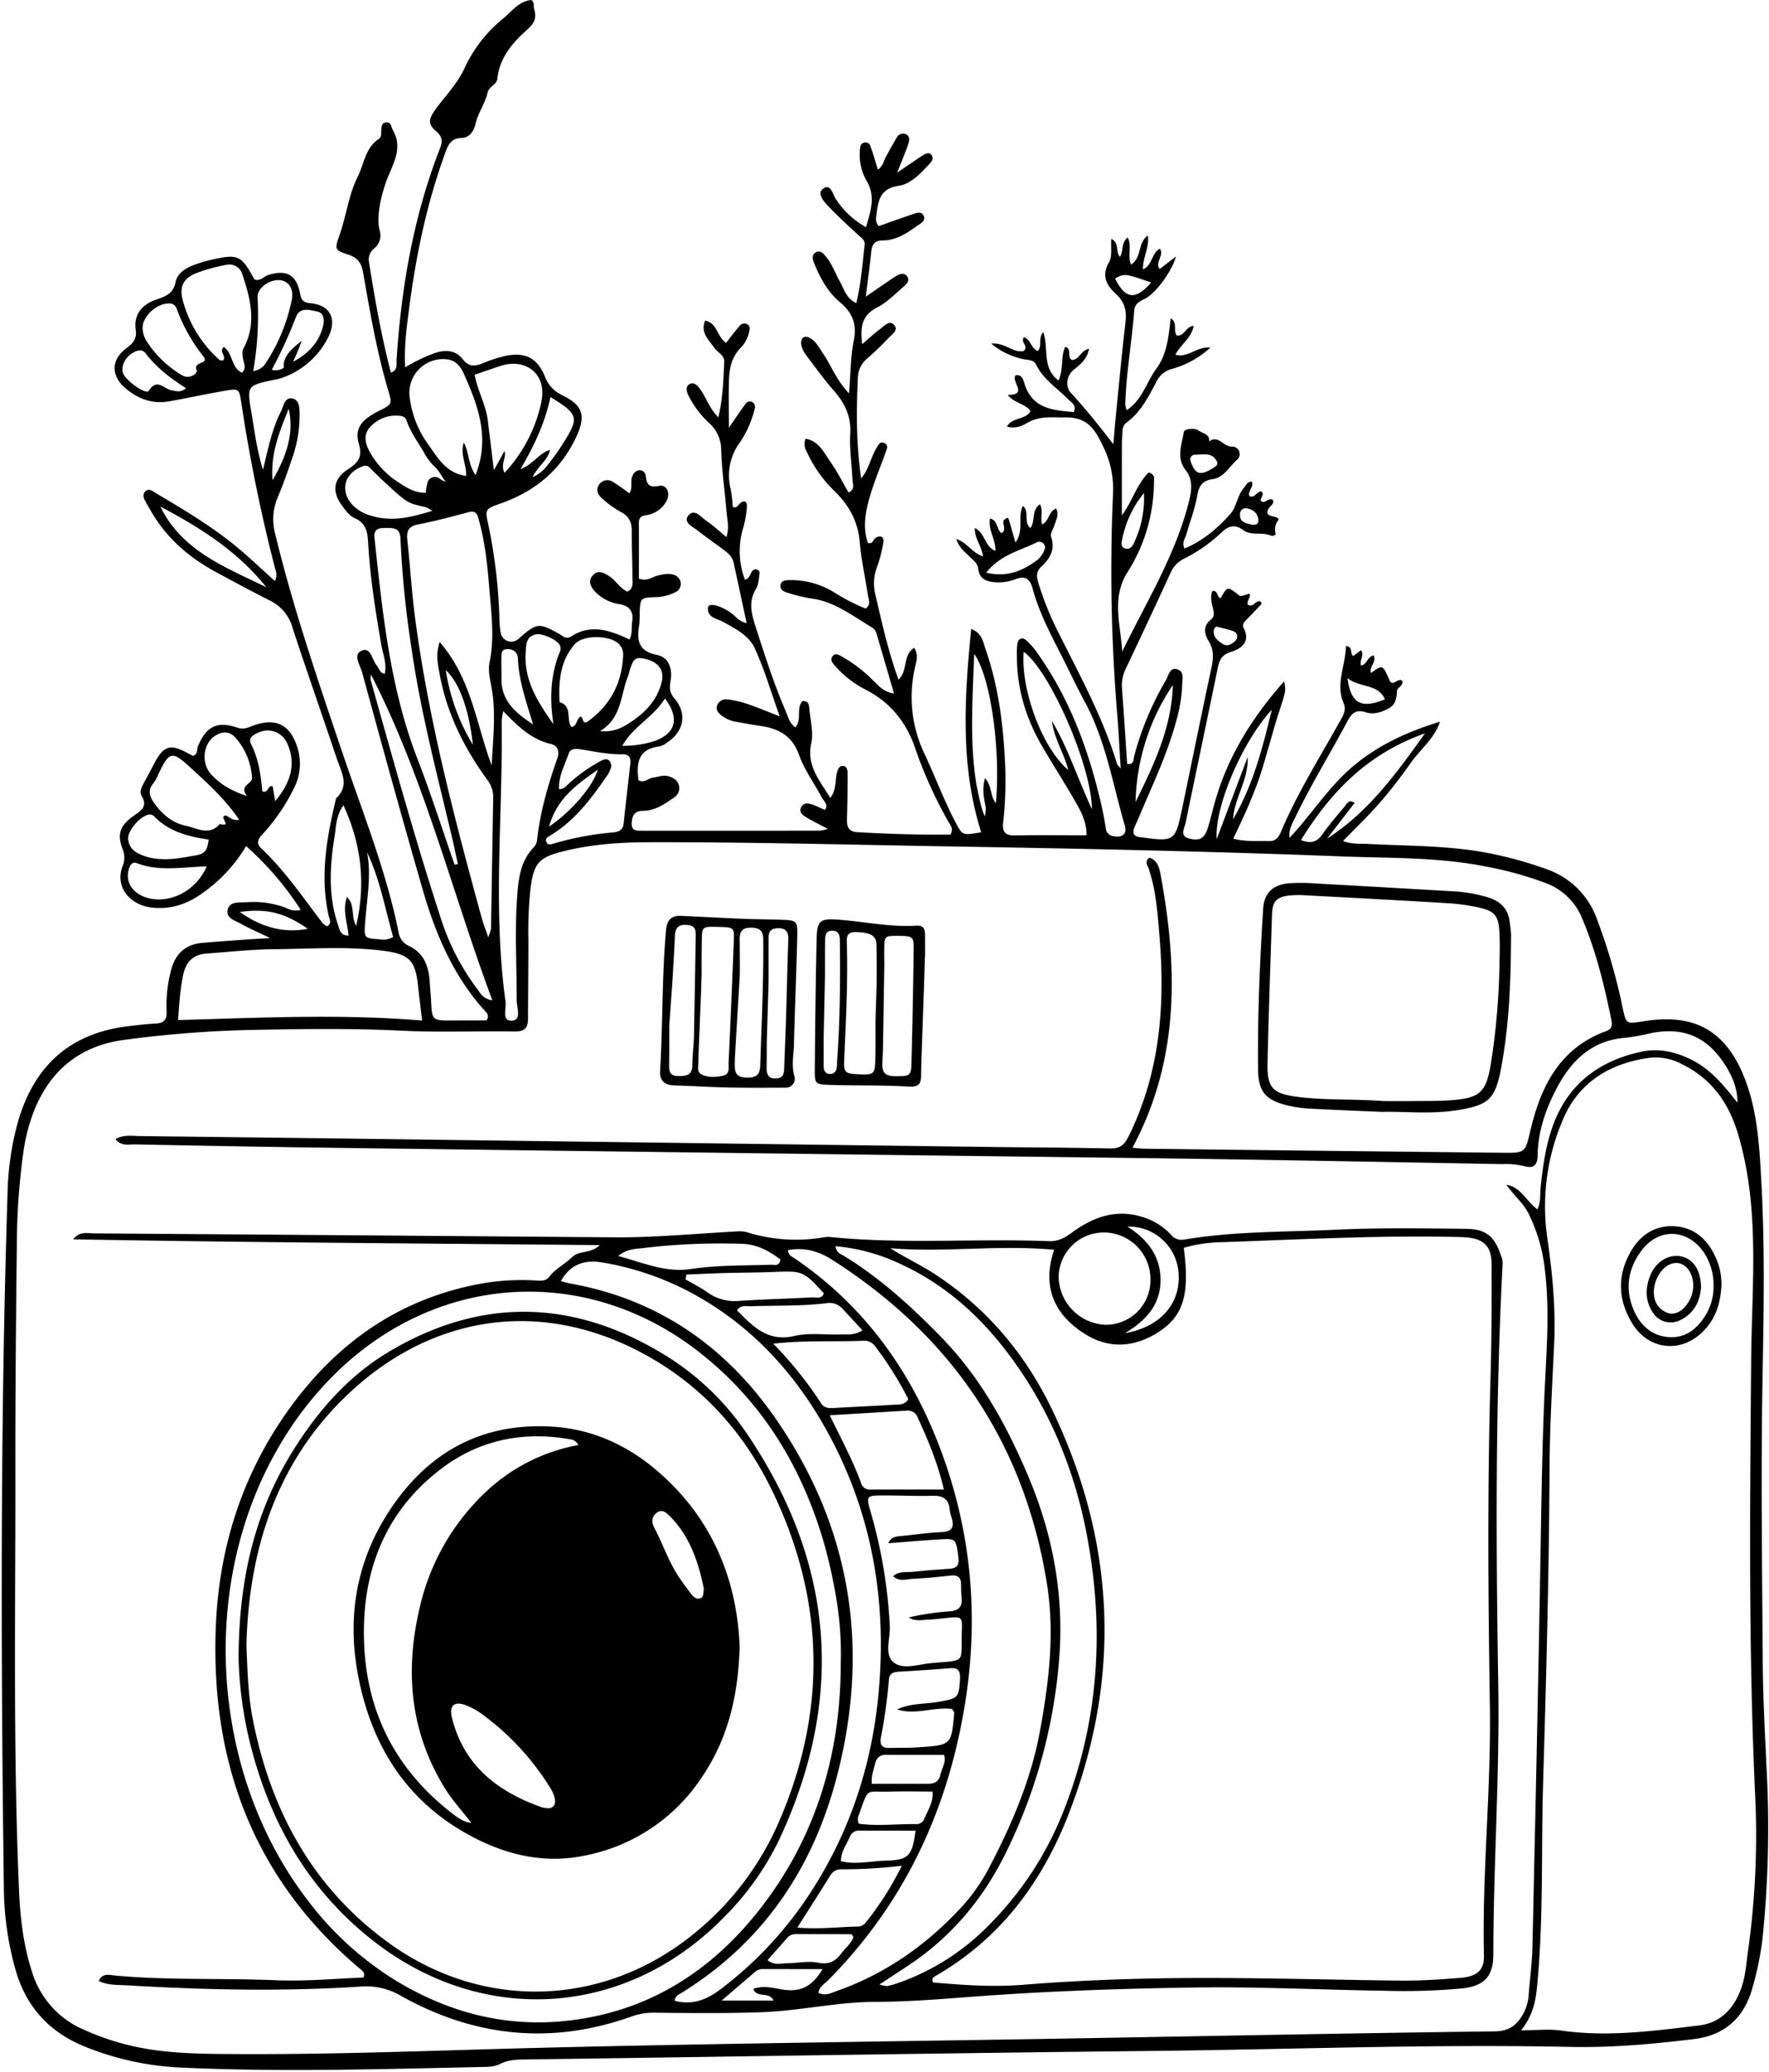
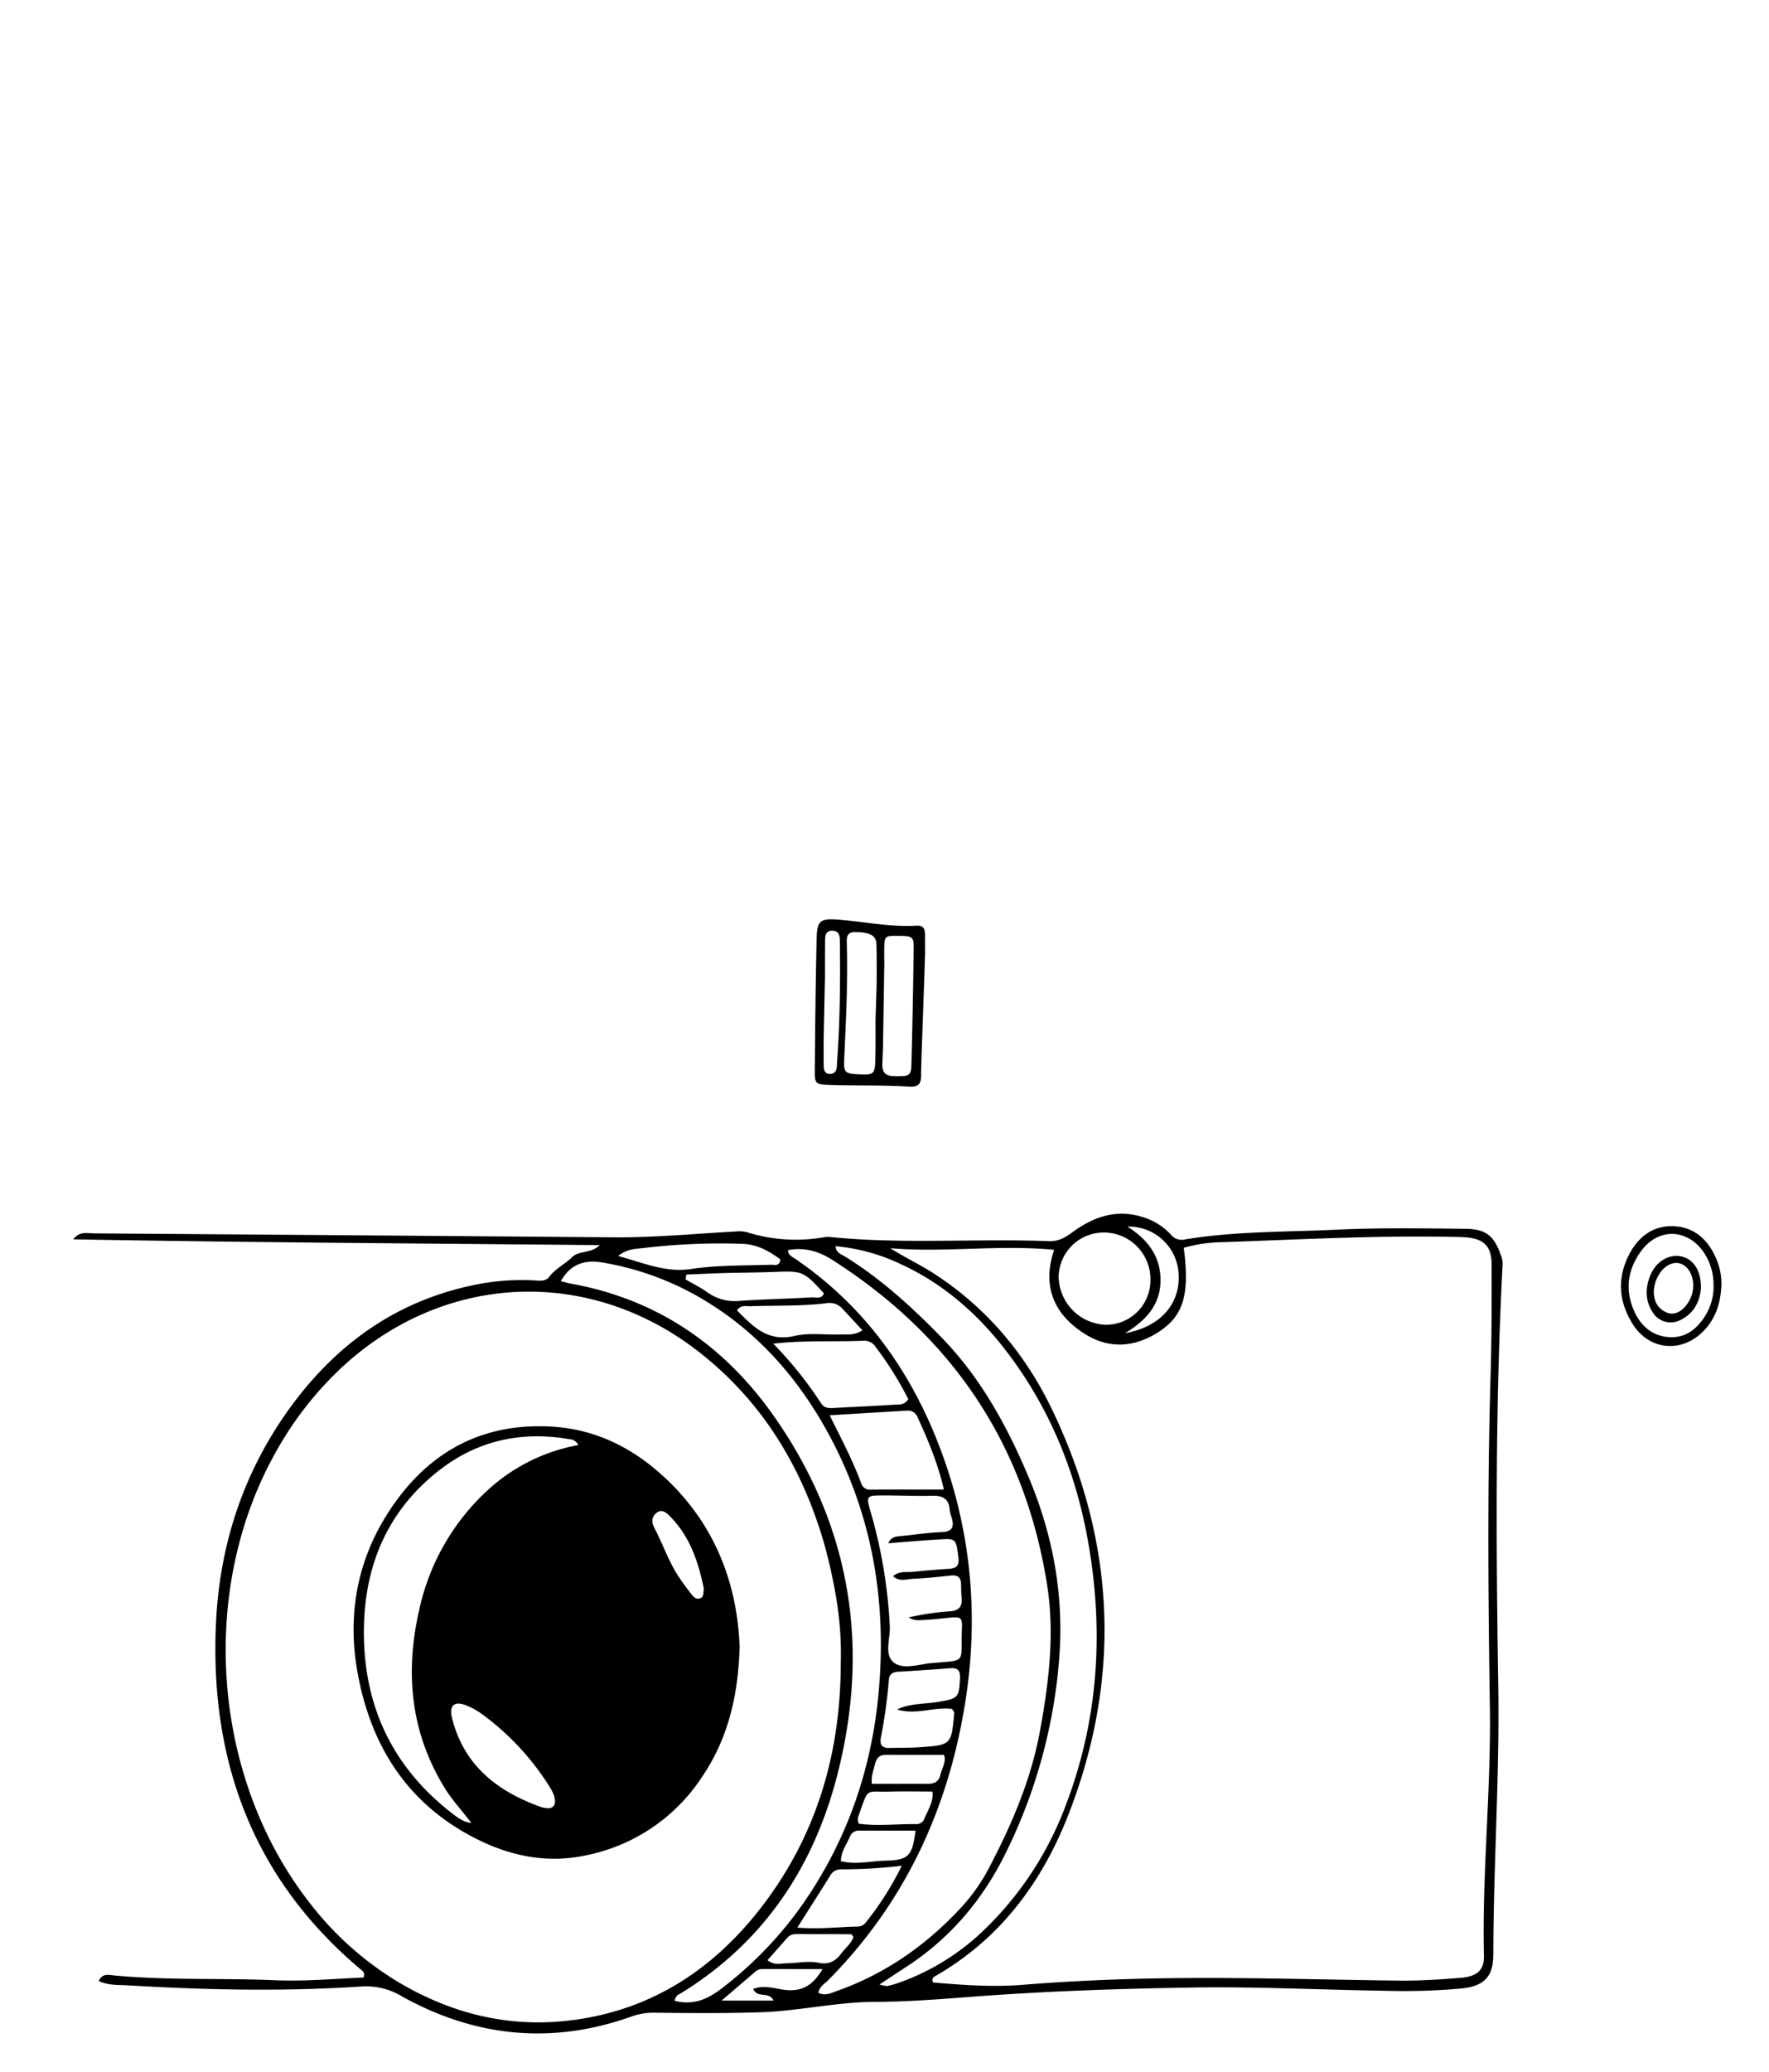
<svg xmlns="http://www.w3.org/2000/svg" height="721.4" preserveAspectRatio="xMidYMid meet" version="1.0" viewBox="-0.6 0.0 616.1 721.4" width="616.1" zoomAndPan="magnify">
  <g id="change1_1">
-     <path d="M614.979,622.669c-.632-14.7-1.55-29.406-1.656-44.105-.224-33.165-.673-66.33-.063-99.5.407-22.413.821-44.848-.406-67.248-.611-11.193-1.151-22.491-4.685-33.207-6.775-20.506-19.076-25.927-36.664-23.031-5.779.947-5.758.912-7.007-4.888a203.233,203.233,0,0,0-8.983-30.892,28.43,28.43,0,0,0-17.344-17.161,134.316,134.316,0,0,0-17.469-5.043c-14.931-3.345-30.163-3.015-45.305-3.808-2.461-.126-5.021.225-8.247-1,4.643-4.8,8.97-8.92,12.876-13.416,3.822-4.4,7.371-9.06,10.737-13.815,3.331-4.727,8.184-8.388,10.155-14.307-10.905,3.317-20.948,7.841-29.7,15.029-8.858,7.273-14.875,17.091-22.695,25.4-.385-2.889.989-5.056,2.062-7.272,5.477-11.368,12.105-22.112,18.045-33.235,1.55-2.91,3.015-4.313,6.48-3.184,2.77.905,5.547-.063,8.058-1.459,2.349-1.311,2.637-3.527,2.77-5.975.07-1.227,2.223-1.746,1.894-3.436-1.438-1.578-3.346,2.286-4.5-.323-2.426-5.449-2.349-5.477-6.417-2.5-.911-2.11,2.153-3.885.821-6.136-2.153.6-2.244,3.142-4.3,3.563-.751-1.8,1.318-3.549-.028-5.379-.919.7-1.8,1.381-2.686,2.047-1.305-.659.1-3.162-2.567-3.506-.126,6.9-3.724,13.227-.771,20.008,1.059,2.42-.379,4.531-1.522,6.564-7.062,12.631-14.77,24.918-20.408,38.3-.807,1.907-1.915,3.156-4.138,3.057-3.9-.168-7.855.33-12.392-.834,1.844-3.99,3.556-7.476,5.084-11.039,1.466-3.429,2.876-6.9,4.082-10.428,1.276-3.745,2.3-7.588,3.422-11.389,1.059-3.584,2.006-7.2,3.17-10.737,2.581-7.841,2.623-7.827,1.943-11.193-11.158,12.63-19.714,26.278-24.181,42.31-.814,2.917-1.494,5.884-2.406,8.773-1.122,3.563-2.714,4.5-6.15,3.738-3.913-.856-1.957-3.605-1.55-5.582,3.647-17.828,7.448-35.634,11.088-53.468.589-2.9,1.206-4.93,4.642-6,3.521-1.1,7.013-3.409,4.447-8.374-.646-1.248.3-2.132,1.143-2.98,1.641-1.648,3.226-3.353,4.818-5.05.392-.421.3-.848-.183-1.185-1.648-.456-2.475,2.342-4.306,1.129-.533-1.424,1.361-2.581.512-3.808-1.241.267-2.854,1.115-3.436.659-4.194-3.275-4.131-3.359-6.55.919-1.382-.344-.856-2.91-2.911-2.5-.757,2.076-.245,4.1.267,6.13.357,1.395.568,2.791-.758,3.829-2.882,2.265-2.209,5.091-.729,7.539,1.886,3.1,1.62,6.031.905,9.362-3.535,16.425-6.838,32.906-10.281,49.351-2.266,10.8-2.757,11.1-13.718,9.552-.231-.035-.463-.049-.7-.07-2.062-.2-2.974-1.2-2.146-3.275.512-1.3,1.143-2.553,1.683-3.843,3.878-9.258,8.2-18.325,11.3-27.9,1.872-5.793,3.506-11.642,3.675-17.764.056-2.006.841-4.8-1.557-5.625-2.728-.94-3.156,2.111-4.1,3.773a105.666,105.666,0,0,0-11.045,26.4c-.295,1.193.035,3.023-2.427,2.757-.6-8.823-1.171-17.673-1.816-26.51a13.06,13.06,0,0,1,1.353-6.739q7.964-16.769,15.716-33.621a9.862,9.862,0,0,1,4.846-4.769,53.977,53.977,0,0,0,12.582-8.822c2.546-2.434,4.671-3.226,7.812-.926,2.722,1.992,6.438.512,9.489,1.851.631.274,1.838-.147,1.711-.645a5.255,5.255,0,0,1,.856-4.621c.68-1.038-1.417-1.249-2.441-1.578-1.542-.491-1.549-1.424-.778-2.644.582-.912,1.907-1.494,1.438-2.911-1.5-1.024-2.764,1.557-4.229.344-.267-1.192,1.451-2.139.231-3.268-1.7-.232-2.279,2.553-4.243,1.543-.617-1.817,1.782-3.156.821-5.008-1.55.007-1.929,1.277-2.651,2.1-2.335,2.665-2.637,6.733-4.685,9.054-4.39,4.986-9.587,9.44-16.039,12.147-1.059-1.985.19-3.381.61-4.867,1.27-4.489,3-8.886,3.794-13.451.6-3.479,1.74-5.316,5.429-5.849,3.983-.582,5.8-4.482,8.6-6.866a2.6,2.6,0,0,0-1.936-4.453c-2.953.126-4.7-4.243-7.953-1.775.344-2.7-2.216-2.735-3.591-3.787s-5.042-.638-5.217.477c-.681,4.482-2.721,9.019.7,13.353,2.581,3.275,2.048,7.048,1.122,10.744-4.664,18.739-14.868,35.051-23.262,52.374-.526-9.356-3.843-18.739,1.844-27.667a58.765,58.765,0,0,0,9.208-31.166c.021-1.29.512-2.91-1.844-3.542-4.138,4.089-5.73,10.127-9.327,14.959,0-8.731-.014-17.027.014-25.317,0-1.4.168-2.8.224-4.2a3.671,3.671,0,0,1,1.564-2.959c4.881-3.6,7.469-8.886,10.211-14.033a8.275,8.275,0,0,1,5.617-4.559,32.455,32.455,0,0,0,13.213-7.4c-4.853-.406-7.841,3.752-12.21,2.49,1.936-3.64,5.66-5.849,6.361-10.029-2.826.218-3.261,3.865-5.933,3.311-1.255-1.831.477-4.314-2.048-5.948-.778,6.277-1.185,12.364-4.979,17.5-3.443,4.678-4.874,10.87-10.323,14.468a8.217,8.217,0,0,1-.533-1.844c.308-10.99,2.286-21.825,3.121-32.765.2-2.651,2.061-3.276,3.955-4.278,3.724-1.964,9.4-9.861,10.583-14.595-2.069,1.592-3.872,2.981-5.681,4.369-1.76-2.454,1.739-4.719.063-7.1-2.973,1.69-2.5,5.723-5.877,7.231-.112-4.187,2.329-7.715,1.7-11.775-3.611,2.454-2.012,7.686-5.834,10.092-1.361-3.2.371-6.523-1.179-9.419-2.419,1.908-1.374,4.72-2.693,6.691-1.676-1.67-.07-4.706-3.008-6.242-.232,2.966.4,6.129-.821,8.2-2.854,4.86-.575,8.262,2.532,11.13,3.17,2.924,3.647,6.045,3.184,10.008-1.277,10.9-2.279,21.831-3.366,32.744-.316,3.141-.561,6.283-.835,9.425-4.867-6.319-9.573-12.266-14.769-17.848-2.055-2.216-1.494-6.08.939-8.044,2.35-1.908,4.685-3.64,5.379-7.336-2.924.568-3.394,3.808-5.912,3.906-1.97-.89.155-3.688-2.356-4.593-1.725,3.471-.5,7.679-2.378,11.747-5.968-4.552-3.268-11.354-5.336-16.874-1.908,2.329-.155,4.741-1.866,6.579-2.433-.8-2.4-4.061-4.811-4.769-1.473,1.557,1.88,3.261-.126,4.776-3.787.806-6.494-3.086-11.284-2.553a25.878,25.878,0,0,0,11.368,5.428c1.606.3,3.436.161,4.264,1.873,2.56,5.238,7.448,8.261,11.34,12.23,1.024,1.038,2.826,1.88,1.774,4.3-7.188-.673-14.4-1.073-17.154-9.853-.392-1.262-.82-3.289-3.029-3-1.908,2.076,4.558,6.964-2.8,6.838,2.188,2.939,6.038,2.974,7.917,5.688-1.739,3.1-6.311,2.019-8.226,5.365,3.037.841,5.344-.267,7.216-1.347,4.292-2.475,8.542-1.76,13.178-1.844,7.883-.134,10.421,4.46,13.114,10.078a33.319,33.319,0,0,1,3.472,16.221,608.808,608.808,0,0,0,1.494,77.7c.484,5.884.75,11.782,1.15,18.241-.716-.9-1.143-1.213-1.263-1.62-5.105-16.866-13.724-32.154-21.467-47.843a108.374,108.374,0,0,1-5.876-14.973c-.667-2.068-1-4.025.911-5.785,3.079-2.827,4.979-6.025,3.451-10.541-.358-1.052.764-2.595,1.178-3.92.582-1.894,1.662-3.759.589-5.842-2.63.905-2.349,4.327-4.874,5.526-.758-2.447.47-4.853-.765-6.992-3.05,2.034-1.507,5.751-3.317,8.29-2.574-2.217-.2-5.751-2.6-7.715-1.984,3.7.54,8.241-2.6,12.75-.954-3.31-1.613-5.716-2.35-8.107-.182-.6-.638-.666-1.459.1-1.353.94,1.094,3.486-1.044,4.706-1.838-1.206-1.165-4.432-4.026-5.092-.722,4,2.02,7.266,1.887,11.27-3.816-1.465-3.472-6.164-7.189-7.967-.119,3.626,2.4,6.235,2.868,9.882-3.878-1.22-5.5-4.846-9.278-6.024.912,3.029,2.9,4.348,4.453,5.989,1.256,1.325,2.939,2.244,3.17,4.411.421,4,3.619,4.573,6.7,4.685a16.141,16.141,0,0,0,6.164-1.066c3.451-1.333,5.12-.281,6.06,3.184,2.209,8.163,6.115,15.632,9.937,23.122,2.763,5.4,5.309,10.919,8.2,16.249,7.35,13.535,9.749,28.662,13.984,43.186.863,2.946-.876,4.271-3.941,3.675a2.949,2.949,0,0,1-2.679-2.707c-.4-2.538-.841-5.07-1.409-7.574-4.335-19.04-10.9-37.162-22.281-53.25a26.188,26.188,0,0,0-4.1-4.727c-1.353-1.157-2.693-.547-3,1.249a24.4,24.4,0,0,0-.162,4.186c-.084,11.523,3.226,22.105,9.026,31.952,3.668,6.241,7.581,12.336,11.186,18.613,2.013,3.513,4.075,7.139,4.026,11.957-8.753,0-16.9-.1-25.044.049-3.591.063-4.355-1.515-3.969-4.734a128.943,128.943,0,0,0,.575-21.691c-.674-13.1-2.4-26.054-6.761-38.5-.849-2.42-1.143-5.484-4.972-6.957-2.364,24.118-3.85,47.633,3.492,70.783-6.459,1.108-6.5,1.136-8.773-3.135-4.166-7.848-7.231-16.2-11-24.216a45.865,45.865,0,0,1-3.3-29.988c.449-2.111,1.305-4.39-.259-6.887-4.166,2.567-2.055,7.946-5.477,11.074-3.64-10.029-5.779-19.805-8.037-29.56a15.962,15.962,0,0,1,.526-9.552,46.185,46.185,0,0,0,2.251-8.773c.273-1.768-.919-2.462-2.665-1.494-.912.5-.828,2.258-2.707,1.844-1.6-4.467-1.164-9-.042-13.577,1.508-6.15,4.025-11.943,6.15-17.869.456-1.27,1.291-2.855-.708-3.472-1.347-.421-1.908.954-2.49,1.922-1.872,3.093-2.426,6.894-5.274,10.54-1.788-12.329-1.676-23.718-1.157-35.128a8.89,8.89,0,0,1,3.268-6.669c2.644-2.294,5.169-4.741,7.574-7.28,1.151-1.213,3.493-2.721,1.705-4.488-1.676-1.662-3.4.5-4.811,1.535-2.027,1.473-3.858,3.227-6.235,5.253-.617-5.687-.358-9.958,5.141-12.735,3.464-1.747,6.3-4.762,9.341-7.315,1.045-.884,2.181-2.174,1.157-3.584-1-1.374-2.609-.869-3.794-.1-3.24,2.09-6.389,4.32-10.576,7.181.751-6.08,1.41-10.891,1.908-15.723.259-2.468,1.234-3.843,3.906-3.836,4.706.007,8.437-2.469,12.056-5.084,1.234-.884,3.3-1.74,2.139-3.731-.835-1.438-2.546-.7-3.843-.26-3.956,1.34-7.876,2.749-11.656,4.082a3.851,3.851,0,0,1-.835-3.556c.575-4.93,1.045-9.475,7.722-10.463,4.383-.646,7.63-4.327,10.709-7.568.8-.848,1.627-1.928.841-3.064-.862-1.263-2.1-.61-3.079.014-2.672,1.732-5.287,3.548-8.948,6.017,1.62-4.124,2.875-7.02,3.878-10,.414-1.255.666-2.91-1.15-3.492a2.512,2.512,0,0,0-2.925,1.381c-1.318,2.2-2.559,4.44-3.759,6.7-.778,1.466-1.052,3.275-2.77,4.362-.968-3.128-1.7-5.814-2.679-8.416a1.791,1.791,0,0,0-2.37-.89,1.745,1.745,0,0,0-1.094,1.6,18.132,18.132,0,0,0,2.188,11.536c3.317,5.576,1.452,10.436-.161,16.228a30.061,30.061,0,0,1-10.548-9.86c-1.094-1.6-1.7-5.645-4.559-3.45-1.984,1.521.393,4.362,1.929,5.968,3.373,3.541,7,6.859,10.611,10.162,1.052.96,2.258,1.69,2.076,3.345-.751,6.648-1.242,13.346-2.9,20.275-3.633-1.775-4.25-4.952-5.694-7.49-1.726-3.037-2.827-6.431-5.19-9.1-.764-.856-1.7-1.8-3-1.213-1.676.764-1.437,2.258-.911,3.59,2.069,5.274,4.8,10.274,9.145,13.921,4.4,3.689,5.912,7.658,4.762,13.4-1.122,5.59-1.08,11.4-1.641,18.283-4.468-4.635-6.123-9.545-8.935-13.675-1.438-2.118-2.567-4.566-4.993-5.737-1.648-.792-2.792.133-2.757,1.858.043,1.922,1.186,3.542,2.3,5.022,2.945,3.913,5.849,7.883,9.075,11.564,3.815,4.348,6.087,8.935,5.729,15.015-.315,5.323.568,10.716.772,16.081.049,1.4,1.031,3.24-1.354,4.4-2.132-3.653-4-7.412-6.4-10.8-2.216-3.141-3.955-7.153-8.57-7.931a5.055,5.055,0,0,0,.428,4.558,44.223,44.223,0,0,0,9.629,13.655c5,4.86,8.191,10.5,8.794,17.715.526,6.262,1.957,12.441,2.876,18.668.21,1.431,1.157,3.128-.828,4.538a69.676,69.676,0,0,1-10.484-5.351,28.788,28.788,0,0,0-15.941-4.573c-1.36.007-3.072.084-3.219,1.894-.133,1.7,1.389,2.23,2.77,2.595a54.233,54.233,0,0,0,7.469,1.851c8.269.94,14.566,5.912,21.327,9.98a3.561,3.561,0,0,1,1.8,2.019c2.013,6.852,4,13.718,6.172,21.145-3.829-.6-5.548-2.883-7.476-4.741a49.679,49.679,0,0,0-11.158-8.388c-.792-.413-1.725-.883-2.553-.063-1.087,1.087-.512,2.223.239,3.1a35.587,35.587,0,0,0,10.9,8.675c8.759,4.446,14.321,11.319,17.477,20.612A150.341,150.341,0,0,0,330.1,286.743c.561.982,1.339,1.957.336,3.794-10.582.141-21.474-.2-32.372-.82-3.184-.183-3.773-1.894-3.682-4.622.183-5.365.225-10.737.211-16.109,0-1.115-.372-2.433-1.922-2.314-1.08.084-1.4,1.136-1.676,2.027-.877,2.84-.119,6.1-2.434,9.1-3.6-6.053-8.345-11.1-6.62-19.048.807-3.724-.273-7.883-.652-11.831-.119-1.248-.056-2.974-2.427-2.861-2.258,2.482-.063,6.346-2.447,9.145-2.125-1.466-2.595-3.8-3.458-5.807-4.137-9.664-7.335-19.672-10.54-29.679-1.389-4.334-2.329-8.43.28-12.715.912-1.5.954-3.563,1.242-5.393.105-.666-.323-1.319-1.445-1.424-1.908.232-1.487,3.254-3.661,3.591a27.929,27.929,0,0,1-.652-17.82,35.015,35.015,0,0,0,1.353-7.546c.12-1.859-.989-2.553-2.531-1.031-.646.638-1.017,1.592-2.4,1.122a48.394,48.394,0,0,0-.7-6.116,19.318,19.318,0,0,1,3.282-16.5,36.43,36.43,0,0,0,5.042-11.5,2.023,2.023,0,0,0-.855-2.426,1.823,1.823,0,0,0-2.42.785c-1.739,2.329-3.345,4.769-5.7,8.184,0-6.564-.155-11.81.049-17.041.154-3.984,1.059-7.757,4.074-10.821a11.322,11.322,0,0,0,3.058-6.2A1.719,1.719,0,0,0,259.2,112.7a2.362,2.362,0,0,0-1.9.379c-1.767,2.033-3.387,4.193-5.021,6.269-3.2-2.069-2.946-6.851-7.308-7.742-1.711,4.236,1.249,6.641,3.128,9.39,1.157,1.7,3.654,2.644,3.535,4.994-.316,6.269-.428,12.6-2.069,19.314-3.254-3.346-4.257-7.084-6.487-10.05-.891-1.185-2.055-2.314-3.493-1.557-1.487.793-1.094,2.483-.533,3.752a33.418,33.418,0,0,0,7.539,10.015,12.632,12.632,0,0,1,3.991,9.257c.224,7.216,1.262,14.405,1.872,21.614.218,2.623,1.01,5.309-.063,8.633-2.686-2.209-4.7-4.109-6.957-5.638-1.929-1.305-4.292-4.559-6.4-1.718-1.711,2.307,1.7,3.8,3.437,5.161,2.938,2.3,6,4.439,9,6.67,1.515,1.129,2.967,2.356,3.4,4.313,1.528,6.985,3.015,13.977,4.565,21.172-2.693-.533-3.871-2.482-5.582-3.647-4.033-2.756-7.757-3.513-7.89-1.634-.238,3.388,3.1,3.675,5.176,4.8,4.369,2.371,9.082,4.8,11.136,9.257,3.332,7.252,5.569,15,8.683,23.684-4.7-1.817-8.1-3.254-11.593-4.426a33.032,33.032,0,0,0-6.8-1.5,3.228,3.228,0,0,0-3.373,2.047c-.617,1.557.386,2.7,1.5,3.577a11.312,11.312,0,0,0,5.1,2.2c2.763.491,5.52,1,8.29,1.4,6.4.911,11.207,3.359,13.619,10.162,1.852,5.2,5.281,9.846,7.918,14.783.68,1.27,2.349,2.385,1.108,4.341-1.347-.589-2.6-1.178-3.892-1.683-1.578-.617-3.4-1.1-4.362.68-1.045,1.936.694,2.96,2.068,3.773,2.118,1.249,4.335,2.322,7.182,3.83a17.616,17.616,0,0,1-2.749.617q-30.475.031-60.958.021c-.7,0-1.4-.028-2.1-.021-2.209.014-2.665-1.221-2.475-3.177.245-2.49,1.3-3.724,3.976-3.745,4.159-.021,7.455-2.385,10.723-4.6a3.869,3.869,0,0,0,1.69-4.292c-.435-1.781-1.844-2.581-3.485-3.092-1.915-.59-3.675.189-5.506.434-1.7.232-3.2,2.1-5.07.856-.849-6.08.049-10.849,7.251-11.712a6.446,6.446,0,0,0,2.5-1.213c6-3.871,7.385-10.057,2.791-15.471-1.872-2.209-1.753-3.885-1.36-6.2.715-4.165-.645-8.163-4.755-8.976-6.747-1.34-7.027-5.372-6.144-10.639a37.7,37.7,0,0,0,.134-4.194c.252-4.923.252-5.021,5.084-5.281a15.867,15.867,0,0,0,7.406-1.76,3.2,3.2,0,0,0,1.774-3.478,3.519,3.519,0,0,0-2.91-2.672c-1.641-.449-3.205.007-4.825.322-2,.393-3.661,2.216-6.8,1.143,0-6.213.028-12.7-.014-19.18-.014-2,.645-2.686,2.812-2.946a9.457,9.457,0,0,0,6.677-4.671c1.7-2.679.322-6.066-2.434-5.5-3.745.772-4.334-.673-4.684-3.626a2.121,2.121,0,0,0-2.595-1.767,2.993,2.993,0,0,0-1.95,1.823c-1.01,1.887.239,4.166-1.164,6.179a62.456,62.456,0,0,0-5.681-3.983,3.457,3.457,0,0,0-4.509.526c-1.536,1.753-1,3.674.47,4.993a33.768,33.768,0,0,0,6.76,4.923c2.911,1.515,3.851,3.647,3.823,6.747-.05,5.372.238,10.744.224,16.116-.007,1.725.477,3.815-1.732,4.888-2.686-1.143-3.991-3.893-6.354-5.393-1.859-1.186-3.934-2.28-5.674-.316-1.984,2.237-.582,4.369,1.158,6.115a14.737,14.737,0,0,0,8.072,3.949c3.906.68,4.958,2.847,4.425,6.4-.288,1.935.168,4.039-.926,5.905-6.943-3.31-13.486-5.449-20.3-1.059-1.823,1.178-2.987-.246-4.383-1.01-6.936-3.822-7.6-3.717-13.83,1.746a3.755,3.755,0,0,1-6.339-2.013,33.364,33.364,0,0,1-.442-5.575,187.5,187.5,0,0,0-3.829-31.945c-1.165-5.266-1.319-5.54,3.934-7.37,12.055-4.194,21.165-11.509,26.643-23.242,3.331-7.139,2.524-10.863-4.384-14.306-3.1-1.543-5.105-3.261-6.459-6.635-2.707-6.732-7.034-8.759-13.97-7.279a49.919,49.919,0,0,0-7.967,2.616c-2.629,1.052-4.649,1.136-6.669-1.438-2.658-3.387-6.312-3.457-10.19-2.062a61.251,61.251,0,0,0-9.923,4.818c-.421-7.8.617-14.664,1.521-21.544,2.35-17.869,6.039-35.423,12.182-52.409,1.045-2.889,1.845-5.757,5.87-5.877,3-.091,4.376-2.531,4.986-5.112.891-3.78,3.318-6.971,4.138-10.653.526-2.349,3.17-2.6,3.422-4.979.758-7.21,5.33-12.483,10.331-16.937,2.686-2.4,3.38-4.165,2.454-7.279-.308-1.038.253-2.329-1.017-3.079-4.411.491-6.683,3.948-9.825,6.5A48.309,48.309,0,0,0,161.24,23.606c-2.609,5.709-6.859,9.867-10.267,14.608-2.553,3.542-2.3,5.218.2,7.371,2.125,1.816,2.532,3.331,1.494,5.968-9.257,23.718-13.521,48.481-15.155,73.777-.091,1.487.554,3.381-1.95,4.426-3.345-12.708-5.589-25.535-7.637-38.4a4.85,4.85,0,0,1,1.824-4.888,5.758,5.758,0,0,0,1.865-6.249c-1.248-4.768.526-12.146,2.377-17.245,2.041-5.6,5.962-11.186,2.245-17.645-.653-1.129-.526-2.966-2.483-2.714-1.5.19-1.417,1.592-1.564,2.728-.14,1.08.288,2.252-.968,3.093-4.593,3.079-5.042,8.71-7.244,13.094-3.037,6.024-3.892,13.107-6.095,19.594-1.907,5.611-2.279,5.877,2.75,7.483,3.464,1.115,4.656,3.051,5.245,6.375,2.427,13.788,4.762,27.6,8.767,41.061,1.388,4.671,1.29,4.7-3.374,7.063-6.038,3.05-8.45,6.1-6.893,11.361,1.388,4.7-.3,6.627-3.844,8.948-5.063,3.311-5.6,7.687-2.061,12.547,1.22,1.676,2.622,3.626,4.4,4.39,3.983,1.718,4.53,4.832,4.734,8.472.652,11.908,2.531,23.662,4.544,35.4.582,3.394,2.034,6.739,1.255,10.337-1.8-.224-1.942-1.865-2.8-2.889-1.641-1.964-2.069-6.614-5.323-5.113-3.043,1.4-.407,5.134.253,7.567,6.943,25.437,13.921,50.873,21.27,76.2,4.454,15.352,10.758,29.89,21.755,41.917a2.088,2.088,0,0,1,.231,3c-3.787,0-7.946-.007-12.1.007-6.831.021-6.817.028-7.175-7.132-.1-2.1-.343-4.187-.462-6.284-.316-5.449-2.013-10.12-7.35-12.575a6.191,6.191,0,0,1-3.514-4.874c-4.348-21.361-12.483-41.531-19.447-62.079-8.535-25.2-17.182-50.368-23.459-76.274a19.614,19.614,0,0,1,.849-12.918c1.908-4.51,3.535-9.153,5.091-13.795a44.971,44.971,0,0,0,2.518-14.426c-.007-2.251.168-5.435-2.279-6.1-2.946-.807-3.282,2.608-4.25,4.516-3.065,6.038-4.383,12.68-6.228,20.254-2.174-7.09-2.91-13.332-3.955-19.518-1.662-9.783-1.662-9.783,7.609-11.782a19.8,19.8,0,0,0,2.055-.427,28.145,28.145,0,0,0,17.1-14.609c3.1-6.367.414-11.094-6.354-11.676-2.861-.246-3.135-1.466-3.626-3.808-1.311-6.186-4.755-7.869-10.807-6.074-1.69.5-2.98,2.385-5,1.627-4.594-8.479-5.625-8.976-14.994-6.852a43.348,43.348,0,0,0-6.684,2.041c-2.672,1.08-5.21,2.862-5.778,5.709-.772,3.906-3.318,4.944-6.558,6.024-4.867,1.62-8.086,5.043-7.335,10.506.47,3.387-.961,4.8-3.43,6.662-5.168,3.9-5.119,9.44-.287,13.641,4.446,3.864,9.594,5.757,15.541,4.67,6.424-1.171,12.813-2.545,19.244-3.647,4.888-.841,4.958-.722,5.708,4.089a559.4,559.4,0,0,0,11.915,58.286,4.463,4.463,0,0,1-.238,3.836c-3.836-3.472-7.532-6.943-11.361-10.253-9.236-7.974-19.679-14.188-30.135-20.373-1.094-.652-2.42-1.915-3.7-.456-1.115,1.276-.253,2.637.414,3.864.441.828.932,1.62,1.388,2.434,5.309,9.46,13.108,16.333,22.519,21.474,6.354,3.464,12.743,6.865,19.195,10.141a14.886,14.886,0,0,1,7.8,9.285c5.008,15.3,10.373,30.493,15.478,45.767,1.522,4.552,4.622,9.285-.259,13.781-3.212,13.472-5.709,26.979-2.588,40.858.259,1.143,1.262,2.623-.533,3.71a6.976,6.976,0,0,1-1.62-1.171c-6.8-8.907-13.086-18.234-21.313-25.963-1.809-1.7-1.234-3.128.253-4.748a66.655,66.655,0,0,0,11.073-16.1,18.562,18.562,0,0,0,1.459-13.577c-2.419-8.563-7.511-11.326-15.793-8.261-1.7.624-3.072,1.395-5.239.666-7.146-2.413-10.835-.491-13.753,6.319-.5,1.157,0,2.854-1.725,3.5-.61-.308-1.241-.61-1.844-.939-6.06-3.346-8.444-2.644-11.642,3.443-1.3,2.469-2.6,4.937-3.934,7.392-.7,1.283-1.263,2.77-.526,4,2.265,3.808-.267,5.183-2.9,7.055-4.635,3.282-5.715,6.326-3.745,11.439a7.618,7.618,0,0,1,.028,5.94C39.283,308.918,44.8,315,51.949,315.911c6.641.848,12.483-1.059,17.785-4.868a52.935,52.935,0,0,0,15.379-16.487,107.4,107.4,0,0,1,19.02,22.189c-2.911.793-4.5-.526-6.207-1.08A32.189,32.189,0,0,0,85.5,314.094c-2.468.189-5.919-.484-6.753,2.413-.905,3.149,2.608,3.969,4.719,5.168,2.763,1.564,5.709,2.805,10.036,4.895-3.808.232-6.024.351-8.24.512-5.12.372-10.246.709-15.359,1.157-5.8.512-9.334,3.647-10.863,9.3a47.635,47.635,0,0,0-1.62,14.559c.126,3.17-1.1,4.1-3.956,4.243-3.261.161-6.508.568-9.748.961-20.141,2.482-32.47,13.949-38.039,33.157a100.86,100.86,0,0,0-3.646,24.89C-.551,496.139-.3,576.951.746,657.762a108.169,108.169,0,0,0,3.97,27.667C8.355,698.508,16.427,707.422,29,712.506a100.46,100.46,0,0,0,33.354,7.28c34.792,1.62,69.584.54,104.368-.189,2.329-.057,4.741.028,6.873-1.073,2.819-1.459,5.793-1.515,8.851-1.557,72.4-.989,144.791-2.2,217.194-2.953,48.8-.5,97.6-2.454,146.426-1.416,14.489.308,28.929-.968,43.306-2.729,11.01-1.353,17.708-7.721,20.492-18.3a107.059,107.059,0,0,0,3.429-17.133A380.825,380.825,0,0,0,614.979,622.669Zm-133.235-379.2c-8.191,3.31-11.81,1.627-13.065-7.371C473.237,239.58,479.325,237.946,481.744,243.473ZM423.325,218.19c2.041.526,3.4.842,4.713,1.242,1.115.329,2.287.785,2.237,2.2-.035,1.29-1.122,1.942-2.1,2.56-1.409.883-2.559.287-3.773-.589-1.4-1.01-2.412-2.167-2.279-3.977C422.2,218.485,422.989,218.134,423.325,218.19Zm-15.449,20.3c-.4,14.833-6.628,27.779-12.974,40.69A75.561,75.561,0,0,1,407.876,238.486Zm25.618-61.539c2.287.392,3.893,1.571,4.152,3.983.175,1.578-.989,1.957-2.237,1.7-2.006-.428-4.334-.736-4.138-3.6A1.981,1.981,0,0,1,433.494,176.947Zm-19.489-16.586a1.625,1.625,0,0,1,1.655-2.076c2.77.07,5.8-1.01,7.532,2.3a1.405,1.405,0,0,1-.442,1.8C417.624,165.81,415.653,165.508,414.005,160.361ZM387.741,96.949c3.366-1.789,3.366-1.789,12.554,1.395C394.4,105.259,390.981,103.429,387.741,96.949Zm2.462,90.917a36.747,36.747,0,0,1,7.6-16.214,35.914,35.914,0,0,1-3.5,17.413c-.617,1.4-1.676,2.413-3.233,1.817C389.782,190.391,389.964,188.967,390.2,187.866Zm-47.345,11.5c5.14-6.445,12.069-7.693,17.953-10.723a2.294,2.294,0,0,1,1.858.449,1.979,1.979,0,0,1,.407,2.525,8.514,8.514,0,0,1-3.008,3.787C355.222,198.841,350.06,201.022,342.858,199.367ZM102.443,110.435c1.367-3.64,4.7-2.5,7.223-2.048,2.595.463,2.77,2.966,2.258,5.063-1.465,6.025-5.386,9.819-10.477,12.491a60.628,60.628,0,0,0,3-7.287c-2.314,1.943-6.767,5.078-6.192,9.384a5.214,5.214,0,0,1-4.208.694A158.319,158.319,0,0,0,102.443,110.435ZM89.1,103.485c-.183-3.338,4.5-6.438,8.023-5.919,2.952.428,4.663,3.121,3.871,6.95a62.861,62.861,0,0,1-8.921,21.7,5.874,5.874,0,0,1-4.481,2.953A113.466,113.466,0,0,0,89.1,103.485Zm-29.925,32.4c-2.588-.358-5.042-4.5-7.981.2-.9,1.444-8.268-3.661-9.005-6.382-.715-2.623,1.235-5.926,4.208-7.252,1.41-.624,2.714-.771,3.738.582,3.78,4.965,8.7,8.7,14.047,12.119C62.258,136.832,60.729,136.1,59.172,135.885Zm8.717-7.013c.449,1.059-2.426,3.408-5.175,1.732A37.354,37.354,0,0,1,50.343,118.6a8.948,8.948,0,0,1-1.27-4.636c.077-4.13,5.351-8.675,9.615-8.3,1.361.119,1.95.982,2.378,2.146A58.955,58.955,0,0,0,70.26,124.1C72.448,126.887,66.543,125.7,67.889,128.872Zm15.815.87c-3.843-1.662-3.086-6.607-6.312-8.935-2.006,1.431,1.164,3.373-.386,4.727-.4-.07-.925-.007-1.185-.239a42.4,42.4,0,0,1-12.715-20.548c-1.332-4.706-.028-7.742,4.475-9.587a59.957,59.957,0,0,1,10.765-2.98,4.677,4.677,0,0,1,5.477,3.408c2.819,8.416,5,16.972.477,25.5-.779,1.472-.421,2.608-.218,3.948C84.3,126.544,85.331,128.108,83.7,129.742ZM99.932,142.33c1.816,7.357-.133,15.695-5.631,24.833C93.634,157.661,96.629,150.585,99.932,142.33Zm-44.68,34.028c13.865,7.3,26.965,15.611,36.91,28.087C78.044,197.481,62.847,191.941,55.252,176.358Zm32.877,79.31c4.439-2.721,9.559-1.234,11.529,3.612,2.967,7.273.688,13.465-4.418,19.644-.371-2.16-.631-3.7-.883-5.2-1.88-.47-1.347,2.609-3.6,1.767-.491-5.533-1.276-11.249-3.913-16.473C86.018,257.365,86.783,256.489,88.129,255.668ZM50.784,312.586c-5.119-1.43-7.8-5.435-6.557-9.874.4-1.417,1.2-2.861,2.89-2.2,7.693,2.987,15.611,1.332,24.258,1.108C67.749,310.153,58.576,314.76,50.784,312.586ZM67.819,297.74c-4.116.694-8.163,1.606-12.364,1.332a20.3,20.3,0,0,1-4.8-.75c-3.142-1.017-6.283-2.244-6.613-6.249-.225-2.679,3.584-7.329,6.613-8.331a2.235,2.235,0,0,1,2.518.547c5.14,5.259,11.859,6.971,18.907,8C71.634,295.236,71.319,297.151,67.819,297.74ZM78,283.924c-2.749.1,2.644,4.152-2.055,2.938-3.7,4.264-7.917,1.431-11.81.618-4.453-.919-7.924-3.7-10.646-7.364-1.767-2.378-3-4.713-.631-7.483a13.377,13.377,0,0,0,1.669-3.037c3.809-8.037,4.741-8.31,11.088-2.482,5.961,5.463,12.027,10.863,17.1,18.283C80.022,285.874,79.068,284.057,78,283.924Zm7.4-6.8c-5.54-1.872-9.475-4.151-12.645-7.77-3.366-3.836-2.615-10.681,1.719-13.3,2.433-1.473,4.86-1.522,6.935.743a23.384,23.384,0,0,1,5.772,13.928C87.407,272.927,82.519,273.376,85.4,277.128Zm410.278-21.8c-10.288,14.412-19.875,27.5-34.1,36.622,3.184-4.117,6.368-8.24,9.6-12.42-2.153-1.438-2.742.4-3.465,1.241-2.721,3.2-5.435,6.424-7.868,9.832-1.782,2.49-3.809,3.219-7.357,1.859C462.823,275.838,475.468,262.436,495.679,255.325Zm-53.341-8.234c-3.387,14.125-6.747,26.685-13.507,38.13.477-7.469,5.435-13.724,5.112-21.712-3.5,9.271-6.992,18.542-10.786,28.592C422.3,281.133,431.98,258.228,442.338,247.091Zm-76.569,3.893c.688,6.045,4.194,11.108,5.674,17.062-8.97-7.518-16.579-27.834-15.527-41.117,8.928,6.248,23.69,39.617,23.767,54.786C374.7,270.936,371.359,260.444,365.769,250.984Zm-26.222,22.575c-2.538-14.875-1.4-30-.869-45.908,5.814,8.016,9.264,33.656,7.567,51.953-2.041-2.349-1.234-5.793-3.78-8.717-1.185,4.053-.281,7.328.3,10.519l-.3,2.763C341.329,282.935,339.547,273.559,339.547,273.559Zm-108.576-30.4c5.288,6.936,3.773,12.343-3.969,14.938a36.507,36.507,0,0,1-10.885,1.543C220,252.793,227.114,249.56,230.971,243.157ZM191.2,290.769c8.584-5.183,14.335-13.08,19.91-21.117a8.235,8.235,0,0,0,.877-1.9,2.562,2.562,0,0,0-.659-3.163c-.772-.54-1.775-.161-2.63.294a54.89,54.89,0,0,0-11.369,8.08c-.834.771-1.542,1.781-3.247,1.76-.175-4.524,2.013-8.409,3.409-12.441.617-1.8,2.588-1.655,4.264-1.4,4.832.757,9.622,1.844,14.559,1.711,2.125-.056,2.854,1.2,2.63,3.17-.779,6.943-1.62,13.886-2.329,20.843-.245,2.44-1.816,3.016-3.8,3.2a102.579,102.579,0,0,0-20.576,3.871c-.87.274-1.985.617-2.49-.414C189.1,291.919,190.085,291.442,191.2,290.769Zm-.554-3.016c2.665-9.769,9.559-14.559,16.937-19.791C205.97,273.678,198.4,282.521,190.646,287.753Zm27.828-53.531c1.409-4.979,2.16-5.631,5.6-4.853,4.517,1.024,6.754,3.829,5.8,7.911-1.641,7.041-6.543,11.579-12.469,15.148a14.073,14.073,0,0,1-9.033,2.076c7.532-4.4,7.1-12.427,9.7-18.949A12.2,12.2,0,0,0,218.474,234.222Zm-18.8-10.049c2.84-3.17,11.733-3.051,14.98-.239a5.137,5.137,0,0,1,1.767,4.341c-.456,9.545-4.369,17.1-12.245,22.842-2.475,1.8-1.43-3.345-3.282-1-.8,1-.743,2.777-2.5,2.966-1.935-2.643.484-7.307-4.116-8.633C193.9,237.105,194.517,229.944,199.672,224.173Zm-17.189,2.714c.189-2.651.2-5.225,3.429-6.025,2.244-.561,7.672,1.887,8.514,3.872a2.826,2.826,0,0,1,.056,1.963c-3.443,8.192-3.668,16.677-2.328,25.416C186.712,244.447,181.76,236.775,182.483,226.887Zm-6.578-.9c1.711-.063,3.226.533,3.752,2.448a2.887,2.887,0,0,1,.126.687c.266,7.981,2.98,15.4,5.267,23.059-5.962-3.892-11.165-8.142-11.011-16.109.042-2.329-.07-4.671-.021-7C174.046,227.721,173.941,226.059,175.905,225.989Zm-1.775,24.9a24.7,24.7,0,0,1,.554-3.289c5.253,5.456,9.938,9.875,16.621,11.411,2.378.547,3.037,2.643,2.188,5.049-3.268,9.25-5.982,18.627-7.048,28.431a4.523,4.523,0,0,1-1.143,2.476c-4.776,4.923-5.372,11.262-5.814,17.532-.834,11.873-.112,23.767-.147,35.655-.007,2.5,1.823,6.95-1.585,7.16-3.773.238-1.95-4.138-2.3-6.648C170.946,316.135,174.572,283.489,174.13,250.892Zm-4.271-45.5c.667,8.338,1.8,16.705.056,25.092-.624,2.981.162,6,.7,9.012,1.606,8.914.442,17.855.035,26.951-5.435-14.278-6.978-30.086-18.122-42.927-1.508,4.5-.61,7.876-.007,11.179,2.462,13.592,8.493,25.633,16.523,36.707a9.832,9.832,0,0,1,2.132,6.36c-.3,15.17-.5,30.339-.772,45.508a15.741,15.741,0,0,1-.968,3.016c-.995-2.925-1.732-4.783-2.265-6.7-9.383-34.2-18.388-68.5-23.115-103.737-1.241-9.243-1.788-18.577-2.791-27.856-.323-3.008.281-4.748,3.675-5.407,5.94-1.157,11.8-2.707,17.652-4.285,2.805-.757,3.114,1.052,3.625,2.9C168.422,189.114,169.207,197.263,169.859,205.392ZM164.1,259.266a70.658,70.658,0,0,1-9.454-26C159.361,237.708,162.671,246.671,164.1,259.266Zm27.021-121.024c9.72,5.912,10.057,7.118,4.516,15.9a78.668,78.668,0,0,1-5.21,7.385,13.776,13.776,0,0,1-5.527,4.607c1.683-3.808,5.19-5.659,6.06-9.5-4,1.171-5.534,4.825-10.3,6.7C185.835,154.547,189.278,146.776,191.116,138.242Zm-17.589-10.8c9.068-3.015,16.327,2.848,14.454,12.21A51.319,51.319,0,0,1,175.112,164.6c-1.564-3.093.814-5.2-.014-7.581-1.052,1.9-2.034,3.688-3.689,6.69-.806-6.6-1.459-11.943-2.118-17.28-.687-5.562-3.612-10.52-4.572-15.983C167.832,129.384,170.673,128.388,173.527,127.441Zm-18.592-2.363c3.2.3,4.938,2.609,6.074,5.183,4.832,10.947,9.131,22.014,4.018,35.142-2.679-3.836-2.195-7.847-4.1-11.333-1.4,4.138,1.052,7.771.785,11.607-6.852-.884-9.818-6.207-13.206-10.983a35.366,35.366,0,0,1-6.473-16.726A11.742,11.742,0,0,1,154.935,125.078Zm-26.754,23.739a11.922,11.922,0,0,1,10.666-4.018,2.361,2.361,0,0,1,2.139,1.536c1.417,4.334,4.25,7.91,6.438,11.831a18.609,18.609,0,0,0,3.612,4.558c1.27,1.171,2.083,3.009,3.626,5.092a12.784,12.784,0,0,1-2.272-1.263,2.631,2.631,0,0,0-4.11,1.473,14.09,14.09,0,0,0-.554,3.528c-3.808.126-6.9-1.852-9.888-3.851a29.739,29.739,0,0,1-9.538-10.147C126.736,154.757,125.719,151.608,128.181,148.817Zm-5.421,27.555c-5.274-5-3.738-11.775,3.226-14.132,1.4-.477,2.068.491,2.882,1.291,2.153,2.1,4.292,4.215,6.529,6.22,6.073,5.463,6.094,5.435,12.322,6.817a14.461,14.461,0,0,1,2.216,1.269c-7.434,2.287-14.1,3.886-21.109,1.747A14.6,14.6,0,0,1,122.76,176.372Zm7.153,11.767c-.232-2.138-.456-4.172,2.854-4.306,4.8-.2,5.982.288,6.123,4.2a350.374,350.374,0,0,0,3.92,38.306c3.2,21.986,8.871,43.439,13.97,65.011.743,3.142,1.388,6.305,2.083,9.453l-1.143.232c-4.306-12.322-8.262-24.777-12.967-36.938C135.285,239.629,132.7,213.877,129.913,188.139Zm36.391,157.1a83.43,83.43,0,0,1-13.515-25.948c-8.871-27.274-16.529-54.912-24.286-82.516a6.655,6.655,0,0,1,.084-1.957c18.473,35.858,27.961,74.921,42.275,113.43A6.216,6.216,0,0,1,166.3,345.239Zm-39.743-24.062c.575-8.107,2.251-16.179.687-24.44,4.453,9.355,6.235,19.447,9.061,29.441a6.777,6.777,0,0,1-4.776.813C126.217,326.641,126.175,326.612,126.561,321.177Zm-10.618-30.114c.547-3.345.421-6.992,3.079-10.716,6.248,13.676,7.8,27.2,4.432,41.959-2-3.373-.232-7.1-3.219-10.042-1.683,4.762.21,8.955.54,13.444-2.974,0-3.121-2.2-3.626-3.654C113.643,311.864,114.246,301.443,115.943,291.063Zm-33,26.418c9.468-1.3,15.555.288,23.627,5.835C98.887,324.957,90.492,323,82.946,317.481Zm-19.72,21.8c1-4.537,3.541-6.985,8.072-7.315,7.91-.589,15.828-1.451,23.746-1.521,12.588-.113,25.205-1.059,37.772.54,9.082,1.157,11.249,3.345,12.175,12.2.386,3.7.863,7.4,1.417,12.091-28.389-2.342-56.5-.954-85.006-.161C61.865,349.356,62.111,344.306,63.226,339.285Zm456.81,367.9c-49.513.625-99.011,1.634-148.516,2.483-60.011,1.031-120.036,1.7-180.039,3.142-38.748.926-77.474,2.665-116.242,2.23-9.818-.112-19.616-.5-29.251-2.637a89.929,89.929,0,0,1-17.246-5.73,32,32,0,0,1-18.177-20.162c-2.995-9.187-4.117-18.662-4.531-28.263-2.125-49.021-1.213-98.07-1.283-147.113-.042-25.927.217-51.847.512-77.775a239.054,239.054,0,0,1,2.258-32.12,62.793,62.793,0,0,1,4.138-15.519c5.764-13.592,15.989-21.608,30.6-23.648a396.33,396.33,0,0,1,47.471-3.57c16.579-.309,33.144-.491,49.73.322,13.044.646,26.151.064,39.224.274,3.436.056,4.607-1.276,4.614-4.432.014-9.11.134-18.213.134-27.323a144.064,144.064,0,0,1,.666-17.491c1.157-9.46,2.8-11.375,12.048-13.626,9.594-2.328,19.349-2.988,29.2-3.016,34.56-.077,69.106.863,103.66,1.438,45.767.771,91.527,1.7,137.259,3.485,17.007.667,34.126.19,50.957,3.605a121.932,121.932,0,0,1,20.212,5.583A21.85,21.85,0,0,1,550.3,319.438c4.881,11.445,7.813,23.445,10.288,35.577.358,1.768.288,3.184-1.753,3.928-16.109,5.884-22.75,19.061-26.39,34.476-1.866,7.89-1.782,7.981-9.727,7.9q-62.351-.673-124.707-1.41c-1.143-.014-2.293-.175-4.215-.33,16.418-30.556,15.822-62.535,9.833-94.992-.428-2.328-1.052-5.091-3.907-6-1.823,1.389-.659,2.609-.245,3.843,2.567,7.61,3.079,15.527,3.745,23.445,2.013,24.1.217,47.542-10.737,69.7-1.662,3.366-3.31,4.32-6.754,4.243-13.542-.3-27.091-.337-40.633-.512q-102.63-1.326-205.266-2.672-45.9-.6-91.78-1.122c-2.63-.028-5.428-.624-8.443,1.052,2.033,2.553,4.495,1.809,6.585,1.844,24.286.463,48.565.919,72.852,1.235q141.877,1.841,283.741,3.6c39.933.533,79.858,1.312,119.783,2.027a27.212,27.212,0,0,1,7.6.68c3.2.961,4.691-.21,4.74-3.633.127-8.387,2.771-16.059,6.579-23.332,5.126-9.79,12.357-16.887,24.2-17.715a78.9,78.9,0,0,0,8.934-1.648c11.067-2.1,19.09,1.241,25.289,10.653,2.7,4.1,4.629,8.521,4.608,13.612-4.769-6.052-9.4-11.782-16.432-15.169-5.47-2.63-11.108-3.85-16.985-2.595-14.966,3.2-25.857,11.459-31.054,26.271-2.406,6.866-3.359,14.047-4.117,21.264-.238,2.272.2,4.635-1.08,7.37-3.8-2.714-5.694-7.777-10.793-8.563,2.357,3.472,5.646,6.095,7.567,9.77a57.66,57.66,0,0,1,5.835,20.043c1.774,14.713.428,29.4-.2,44.077-.751,17.5-1,35.016-1.3,52.528-.785,46.237-1.816,92.467-2.847,138.69-.119,5.6-.87,11.172-1.3,16.762a15.986,15.986,0,0,1-1.88,6.69C527.771,704.862,525.183,707.12,520.036,707.183Zm88.119-27.694c-.61,4.369-.87,8.78-2.441,13.009-2.581,6.943-7.23,11.733-14.566,12.624-15.934,1.928-31.881,4.1-48.025,1.781-4.1-.6-8.346-.091-13.963-.091,4.46-5.618,5.161-10.842,5.659-16.243,2.174-23.29,1.312-46.664,2.006-69.99,1.087-36.412,2.062-72.817,2.244-109.249.07-14.468.912-28.936,1.6-43.39.582-12.182-.547-24.167-2.279-36.244a76.552,76.552,0,0,1,5.877-43.144c5.673-12.357,16.586-18.6,29.932-20.331a19.222,19.222,0,0,1,10.856,2.188c10.5,5.134,16.452,13.465,19.777,24.777,7.609,25.935,4.656,52.325,4.446,78.554-.414,50.662-.954,101.31,1.431,151.952A289.631,289.631,0,0,1,608.155,679.489Z" />
    <path d="M522.147,437.068c-2.294-6.69-5.141-9.2-12.238-9.278-14.938-.154-29.9-.414-44.821.3-17.694.841-35.5.483-53.061,3.408a4.8,4.8,0,0,1-4.874-1.718,21.991,21.991,0,0,0-10.014-6.151c-9.145-2.819-17.028.084-24.3,5.393-2.5,1.824-4.768,3.2-8.163,3.072-25.163-.982-50.382,1.087-75.516-1.389a10.073,10.073,0,0,0-2.792.021,56.894,56.894,0,0,1-26.151-1.542,10.06,10.06,0,0,0-3.374-.533c-14.636.771-29.244,2.223-43.93,2.1q-90.363-.724-180.726-1.367c-2.42-.014-5.064-.856-7.28,2.069,60.811,1.1,121.628,1.43,183.385,2.013-3.331,3.162-7.083,1.69-9.685,4.228-2.455,2.4-5.737,3.928-7.911,6.789-1.311,1.732-3.324,1.361-5.19,1.269a81.04,81.04,0,0,0-18.142,1.045c-29.5,5.274-51.841,21.481-68.644,45.669-15.177,21.839-22.926,46.462-24.111,72.852-2.146,47.731,12.9,88.6,50.108,120.05.863.729,1.992,1.325,1.277,3.072-10.12.427-20.338,1.367-30.612.946-18.662-.785-37.366.084-56-1.648-1.872-.168-4.3-.982-5.589,1.915,3.31,1.585,6.859,1.325,10.267,1.522,27.049,1.606,54.12,2.181,81.183.392a23.935,23.935,0,0,1,13.914,3.311c25.64,14.327,52.458,17.062,80.3,7.09a22.8,22.8,0,0,1,8.163-1.27c12.364.127,24.728.253,37.106-.182,13.262-.477,26.173-3.577,39.561-3.6,11.1-.028,22.357-.925,33.522-1.774,25.85-1.957,51.743-2.847,77.656-3.226,21.958-.316,43.888.8,65.831,1.122a224.426,224.426,0,0,0,27.288-.8c7.876-.856,10.892-4.292,10.906-11.789.035-31.258,2.223-62.445,1.718-93.751-.793-48.972-1.045-97.987,1.536-146.945A7.387,7.387,0,0,0,522.147,437.068Zm-112.329,5.541c1.08,10.772-5.828,19.257-18.626,21.53,7.812-4.664,12.441-10.352,12.392-18.613-.042-8.1-4.341-13.97-11.523-18.5A17.349,17.349,0,0,1,409.818,442.609Zm-25.9-13.536a16.262,16.262,0,0,1,16.151,16.663,15.464,15.464,0,0,1-15.639,15.45A17,17,0,0,1,368.1,444.4,15.718,15.718,0,0,1,383.919,429.073ZM328.256,535.84c4.082-.2,4.208.519,4.931,6.4.441,3.6-1.417,3.8-3.97,3.963q-5.943.378-11.859,1c-2.244.239-4.685-.371-6.915,1.494,2.16,2.1,4.678,1.031,6.894.94,4.425-.189,8.836-.673,13.248-1.143,2.37-.253,3.492.68,3.534,3.043.028,1.635.049,3.269.2,4.9.273,2.945-1.08,4.257-3.949,4.5a94.761,94.761,0,0,0-14.482,2.132c2.1,1.452,4.44.891,6.663.8,2.328-.1,4.649-.413,6.971-.645,4.649-.456,5.063-.329,4.888,4.089-.477,12.139,1.872,10.5-10.716,11.677-4.376.406-9.685,2.363-12.974-.19-3.514-2.735-1.207-8.317-1.424-12.609a172.831,172.831,0,0,0-6.7-39.94c-1.585-5.421-1.417-5.6,4-5.638,5.835-.035,11.677.28,17.5.119,3.674-.105,5.8,1.073,6.066,4.93a13.5,13.5,0,0,0,.68,2.714c.912,3.058.337,4.832-3.394,4.994-4.657.2-9.292.876-13.935,1.353-1.781.182-3.661.105-4.755,2.532C315.261,536.759,321.748,536.163,328.256,535.84Zm2.693,59.092c.379.624.821,1.017.793,1.368-1,11.172-1.01,11.214-12.231,11.978-3.485.239-6.992.169-10.491.246-2.532.056-3.262-1.3-2.834-3.591a179.123,179.123,0,0,0,2.777-20.092c.148-2.006,1.34-2.743,3.247-2.855,6.053-.357,12.105-.736,18.15-1.234,2.946-.239,3.535,1.157,3.381,3.759-.386,6.634-.667,6.768-7.6,7.974-4.726.82-9.664.428-14.306,2.63C318.263,597.177,324.645,594.14,330.949,594.932ZM277.1,671.052c4.229-6.676,7.869-12.35,11.424-18.073a4.241,4.241,0,0,1,4.012-2.209,175.3,175.3,0,0,0,20.934-1.234,106.084,106.084,0,0,1-12.785,20.036,3.535,3.535,0,0,1-2.42,1.122C291.571,670.807,284.874,671.7,277.1,671.052Zm19.545,3.373c-.869,2.217-2.756,3.675-4.144,5.513-2.062,2.735-4.243,4.13-8.128,3.345-3.535-.708-7.378.175-11.088.2-1.992.021-4.124.863-6.564-1.087,2.265-2.574,4.5-5.091,6.718-7.616a3.806,3.806,0,0,1,3-1.452c6.487.014,12.967-.007,19.454.049C296.137,673.387,296.382,674.047,296.641,674.425Zm10.941-26.656c-5.036.14-10.092,1.458-15.317.161.021-3.429,2.041-5.863,3.163-8.6a3.271,3.271,0,0,1,3.345-2.034c6.488.035,12.968.014,19.5.014C317.056,646.282,315.878,647.544,307.582,647.769Zm-9.1-12.89a3.672,3.672,0,0,1,.007-3c3.584-9.923,2.1-7.911,10.919-8.17,4.832-.14,9.671-.021,14.742-.021.442,3.584-1.634,6.529-2.918,9.671a2.877,2.877,0,0,1-2.84,1.676C311.713,634.935,305.008,635.818,298.486,634.879Zm24.265-13.886c-6.473.007-12.946.007-19.728.007-.21-2.833.6-4.783,1.1-6.81.5-2.055,1.515-3.282,3.794-3.268,6.7.035,13.409.014,20.261.014.9,2.413-.785,4.664-1.311,7.083C326.4,620.158,324.841,620.993,322.751,620.993ZM302.624,518.581a3.1,3.1,0,0,1-3.261-2.09c-2.869-7.861-6.782-15.26-11-23.781,9.517-.575,18.22-1.108,26.923-1.634a3.626,3.626,0,0,1,3.766,2.5c3.591,7.805,6.915,15.695,9.082,24.987C318.908,518.56,310.766,518.532,302.624,518.581Zm7.868-29.546c-6.732.456-13.472.708-20.2,1.1-1.908.112-3.724.295-4.945-1.634A135.191,135.191,0,0,0,268.7,467.771c11.782-1.29,21.748-.554,31.671-1.023a4.687,4.687,0,0,1,4.068,2.279,116.928,116.928,0,0,1,11.305,18.093C314.258,489.358,312.217,488.923,310.492,489.035Zm-18.416-24.476c-5.33.19-10.877-.666-15.962.526-9.425,2.2-14.5-3.359-20.036-8.9,1.374-2.041,3.163-1.389,4.664-1.445,8.808-.322,17.644.028,26.425-1.045a6.082,6.082,0,0,1,5.659,1.915c2.174,2.377,4.369,4.727,6.957,7.532C296.684,465.015,294.32,464.482,292.076,464.559Zm-9.881-12.9c-8.374.463-16.776.66-25.149,1.2a16.3,16.3,0,0,1-11.186-2.89c-2.413-1.739-5.127-3.071-7.708-4.579.1-.554.2-1.108.288-1.669,4.341-.176,8.682-.4,13.023-.526,5.828-.162,11.656-.155,17.484-.386,9.958-.407,10.309-.309,17.4,7.441C285.554,452.4,283.611,451.585,282.2,451.662Zm-58.91-17.154a227.283,227.283,0,0,1,34.813-1.486c5.147.238,9.264,2.581,13.107,5.435-.358,2.581-2.146,1.8-3.3,1.844-9.327.316-18.711.1-27.947,1.494-8.773,1.318-16.446-2.174-25.268-4.544C217.653,434.824,220.571,434.8,223.285,434.508ZM200.541,703.032c-22.9,3.38-44.049-1.754-63.643-13.746a111.954,111.954,0,0,1-30.325-27.723c-33.585-43.726-38.06-108.737-10.786-156.636a120.124,120.124,0,0,1,22.33-28.586c35.837-33.5,86.815-35.668,125.281-5.238,21.636,17.112,35.2,39.574,42.885,65.768a179.369,179.369,0,0,1,4.173,18.416,116.2,116.2,0,0,1,1.76,23.733c-.028,31.79-8.647,60.831-28.48,86C247.529,685.583,226.861,699.153,200.541,703.032Zm33.824-6.494a2.911,2.911,0,0,1,1.852-2.42c28.824-17.61,46.328-43.593,54.681-75.769,11.592-44.68,4.944-86.653-21.544-124.748-17.344-24.953-40.816-41.279-71.2-46.743-1.136-.2-2.244-.554-3.422-.855,3.071-5.47,7.742-7.637,14.4-6.5A101.054,101.054,0,0,1,242.578,451.4c19.166,10.968,33.487,26.643,44.231,45.7,16.221,28.8,21.614,59.892,18.557,92.523-2.455,26.243-10.786,50.537-25.78,72.375a132.681,132.681,0,0,1-28.866,30.255C245.811,696.026,240.8,698.207,234.365,696.538Zm39.246-3.717c-3.809-.26-7.659-2-11.888-.414,1.389,3.415,5.527.68,7.07,4.067H250.706c4.411-3.78,8.058-6.907,11.705-10.028a3.7,3.7,0,0,1,2.531-.954c6.7.021,13.395.014,20.927.014C282.685,690.843,279.207,693.206,273.611,692.821Zm17.455.231c-2.076.744-4.236,1.929-6.62.708.294-2.153,2.1-3.078,3.366-4.355,26.755-26.986,41.9-59.7,47.787-96.955C340.557,561.066,337.38,530.5,325.57,501c-10.309-25.738-26.285-47.191-49.435-62.928-.9-.624-2.139-.989-2.314-2.861,5.919-1.087,10.807.428,15.548,3.457,41.693,26.643,67,64.156,74.717,113.114,2.679,17.014.61,33.971-2.49,50.831-3.169,17.217-10,33-18.093,48.32a64.375,64.375,0,0,1-10.288,14.117C321.334,677.63,307.435,687.224,291.066,693.052Zm17.259-1.641a11.674,11.674,0,0,1-2.623-.547c3.682-2.426,6.375-4.215,9.082-5.968,15.478-10.029,26.888-23.445,35.016-40.059a184.946,184.946,0,0,0,18.466-67.059c1.8-22.168-2.111-43.34-10.646-63.594-7.448-17.687-16.649-34.5-30.212-48.467-10.26-10.569-21.1-20.458-33.7-28.27-1.3-.8-3.128-1.269-3.31-3.605a66.487,66.487,0,0,1,22.743,6.249c15.436,7.111,27.653,18.115,37.73,31.6,14.4,19.251,23.172,40.977,27.394,64.513,5.638,31.418,3.773,62.311-7.708,92.327a116.476,116.476,0,0,1-27.617,42.548,81.885,81.885,0,0,1-31.251,19.44A26.611,26.611,0,0,1,308.325,691.411Zm210.2-212.075c-1.136,38.284-.835,76.583-.239,114.853.449,28.971-2.735,57.781-2.068,86.709.112,4.875-2.329,7.168-8.03,7.645-7.21.6-14.454,1.052-21.678.968-25.2-.288-50.41-1.08-75.629-.877-18.444.154-36.874.862-55.256,2.342-10.526.842-20.927.077-31.222-.806-.722-1.382.133-1.887.891-2.322,22.491-12.932,37.057-32.6,46.258-56.23,18.5-47.535,16.39-94.6-5.568-140.556-9.314-19.511-22.87-35.711-41.188-47.612-4.881-3.17-10.148-5.617-15.352-8.913,18.823,1.634,37.66-1.3,57.087.561-4.412,13.072.217,22.834,11.045,29.5,8.227,5.063,17.021,4.432,25.184-.793,8.858-5.667,11.025-13.107,8.928-29.4a49.75,49.75,0,0,1,13-1.949c26.594-.905,53.173-2.378,79.8-1.873,1.865.035,3.738.035,5.6.19,6.1.511,8.78,3.106,8.8,9.348C518.935,453.2,518.907,466.278,518.521,479.336Z" />
-     <path d="M447.948,384.87a44.016,44.016,0,0,0,7.6,1.08c7.686.428,15.379.7,25.233,1.136,7.384-.245,16.971.933,26.488-.652,10.6-1.76,12.89-3.794,14.91-14.489,2.917-15.422,3.429-31.054,3.485-46.7a40.236,40.236,0,0,0-.477-4.173c-.449-4.474-3.015-7.181-7.167-8.542a51.371,51.371,0,0,0-13.058-2.272q-24.111-1.4-48.215-2.742a63.327,63.327,0,0,0-8.4-.007c-5.568.442-8.668,3.352-9.012,8.787-1.178,18.634-1.977,37.289-1.781,55.965C437.639,380.115,440.185,383.012,447.948,384.87Zm-5.526-66.645c.147-4.313,1.529-5.884,5.7-6.438a34.674,34.674,0,0,1,6.283-.084c16.537.883,33.074,1.746,49.6,2.756a66.789,66.789,0,0,1,11.059,1.634c4.769,1.108,6.165,2.812,6.5,7.791.267,3.949.162,7.932.064,11.888a246.336,246.336,0,0,1-3.037,34.826c-1.662,9.791-3.892,11.677-13.725,12.421-4.179.315-8.387.245-12.588.294-3.962.042-7.932.007-10.99.007-10.68-.792-20.513-.2-30.254-1.508-8.465-1.129-10.386-3.128-10.183-11.824C441.244,352.729,441.847,335.477,442.422,318.225Z" />
-     <path d="M234.351,377.885c6.53.175,13.059.617,19.588.722,6.157.113,12.315.063,19.146.042a3.093,3.093,0,0,0,3.029-3.892c-1.171-3.815-.294-7.462-.2-11.045.322-12.6.848-25.2,1.15-37.8.133-5.281-.21-5.533-5.414-5.715-4.425-.162-8.872-.148-13.3-.33-7.223-.295-14.447-.687-21.677-1.024-3.43-.161-5,1.445-5.309,4.937-1.445,16.3-1.1,32.66-2.069,48.972C229.078,376.279,230.9,377.787,234.351,377.885Zm32.1-15.092.624-21.229V327.075c-.007-1.963.106-3.689,2.771-3.906,3.036-.245,4.2.975,4.088,3.99-.322,9.075-.5,18.157-.778,27.239-.176,5.821-.442,11.635-.638,17.456-.064,1.718-.246,3.31-2.427,3.541-2.686.3-3.738-.883-3.7-3.6C266.436,368.789,266.45,365.794,266.45,362.793ZM255.313,370.1l.022-1.69,1.725-29.216c.007-4.033,0-8.065-.049-12.1-.042-2.917.967-4.193,4.046-4.13,2.9.049,4.117,1,4.152,4.053.161,14.672-.582,29.308-1.031,43.958-.105,3.43-1.648,4.25-4.8,4.173-3.492-.084-4.173-1.648-4.068-4.811C255.306,370.262,255.313,370.185,255.313,370.1Zm-12.665-.476c-.007-3.549.989-24.273,1-27.814l.112-2c-.014-4.243-.014-8.486.07-12.729.091-4.537.253-4.537,5.667-4.39,5.519.147,5.645.147,5.477,4.636q-.81,21.26-1.817,42.513c-.084,1.711.554,4.117-1.914,4.65s-5.169.722-7.5-.428C242,373.207,242.655,371.2,242.648,369.624Zm-10.2.729c.056-4.453.056-8.907.042-13.367l1.1-15.457c.323-5.267.645-10.54.863-15.807.14-3.156,1.746-3.984,4.516-3.7,3.121.308,2.742,2.658,2.714,4.706q-.252,17.094-.6,34.2c-.077,3.254-.554,6.5-.547,9.756.007,3.688-2.16,3.983-5.035,3.92C232.4,374.533,232.43,372.632,232.451,370.353Z" />
    <path d="M288.043,377.675c9.23.336,18.494.035,27.709.6,3.7.224,4.474-.975,4.446-4.124-.035-3.492,1.3-36.924,1.3-40.423l.091-1.389q0-2.85-.014-5.708c-.007-2.069.287-4.559-2.946-4.37-9.152.554-18.093-1.395-27.14-2.09-6.5-.5-7.532.323-7.679,6.719-.351,15.148-.5,30.3-.632,45.452C283.141,377.212,283.275,377.5,288.043,377.675Zm18.866-12.259.483-30.191c-.042-1.635-.056-3.262-.028-4.875.071-4.558.183-4.558,4.882-4.537,4.867.021,5.414.28,5.365,4.187q-.243,20.323-.793,40.633c-.1,3.865-.778,4.068-5.526,4.033-3.086-.028-4.734-.778-4.587-4.39Q306.8,367.825,306.909,365.416Zm-13.5,3.611c.576-13.465,1.333-26.923.926-40.409-.056-2.076-.231-4.222,3.093-4.138,4.923.127,7.153,1.13,7.223,4.3.1,4.657.085,9.314.063,13.971l-.4,12.623c.021,4.615.056,9.229-.07,13.837-.127,4.72-.66,5.014-5.52,4.8C293.738,373.782,293.219,373.481,293.408,369.027Zm-6.69-29.216v-8.773c.007-1.4.007-2.8.063-4.2.049-1.5.463-2.756,2.293-2.819,2.174-.078,2.785,1.269,2.82,3.127.014.933.028,1.866.035,2.8.133,13.058-.028,26.109-.954,39.14-.063.932-.063,1.872-.2,2.784a2.2,2.2,0,0,1-2.406,2c-1.424-.014-1.992-1-2.069-2.272-.077-1.157-.042-2.328-.042-3.492,0-2.062-.007-4.124-.007-6.186Z" />
    <path d="M582.136,426.878c-6.887-.231-11.964,3.535-15.141,9.461-4.432,8.261-3.962,16.544.954,24.5,5.463,8.843,16.193,10.351,23.886,3.352,4.945-4.5,6.831-10.352,7.091-16.846a21.916,21.916,0,0,0-1.957-9.5C594.129,431.409,589.318,427.117,582.136,426.878ZM593,458.521c-2.841,4.334-6.684,7.266-12.119,6.992-5.653-.294-9.678-3.569-12.02-8.408-3.661-7.568-2.785-15.057,2.251-21.762,6.01-8.016,16.053-7.588,21.712.694a20.23,20.23,0,0,1,3.359,11.214A19.165,19.165,0,0,1,593,458.521Z" />
-     <path d="M259.009,498.348a93.272,93.272,0,0,0-29.539-27.512c-31.257-18.584-62.816-19-94.213-.491-14.132,8.332-24.819,20.394-33.488,34.168-13.289,21.116-19.18,44.393-19.286,72.915a140.994,140.994,0,0,0,3.71,28.241C93.052,634,106.7,658.2,130.081,676.193c38.207,29.4,87.678,25.794,121.375-8.661a98.278,98.278,0,0,0,19.111-26.643C293.984,591.215,290.007,543.576,259.009,498.348Zm-17.2,174.24c-31.7,26.3-74.324,27.779-107.594,3.387-26.187-19.208-40.48-45.83-46.728-77.207-1.648-8.282-1.9-16.691-2.258-25.983.8-32.288,9.916-62.563,34.111-86.2,28.8-28.115,66.968-35.142,103.688-15.562,20.464,10.913,35.416,27.422,45.4,48.138,18.269,37.934,19.047,76.5,2.223,115.148A102.3,102.3,0,0,1,241.806,672.588Z" />
    <path d="M585.152,437.447c-4.355-1.045-8.97,1.613-10.99,6.557-1.97,4.839-1.746,9.608,1.529,13.83a7.359,7.359,0,0,0,8.935,1.725c4.916-2.37,6.8-6.7,7.181-11.081C591.891,442.461,589.276,438.443,585.152,437.447Zm2.216,15.962c-1.943,3.177-4.9,4.642-7.455,3.548-3.065-1.3-4.488-3.822-4.537-7.125a11.794,11.794,0,0,1,1.367-5.323c1.7-3.485,4.916-5.4,7.638-4.678,2.805.744,4.74,3.9,4.719,7.68A10.541,10.541,0,0,1,587.368,453.409Z" />
    <path d="M228.348,512.1c-10.561-9.075-22.813-14.636-36.8-15.45-25.6-1.487-44.631,9.987-57.781,31.257-10.337,16.727-13.332,35.262-9.8,54.59,4.67,25.556,17.518,45.62,41.145,57.563,12.056,6.1,24.827,8.8,38.537,5.807a63.048,63.048,0,0,0,40.143-27.1c8.949-13.136,12.708-27.9,13.206-45.508C256.12,550.168,247.62,528.645,228.348,512.1ZM190.064,629.479a7.257,7.257,0,0,1-2.055-.337c-15.309-5.414-27.035-14.461-31.187-31.054-1.045-4.2.687-5.94,4.636-4.509a25.337,25.337,0,0,1,6.641,3.773,91.54,91.54,0,0,1,22.217,23.907c1.115,1.754,2.28,3.542,2.385,5.772A2.247,2.247,0,0,1,190.064,629.479ZM168.786,519.205a79.326,79.326,0,0,0-23.269,40.732c-5.141,21.958-3.282,43.1,8.878,62.7,2.644,4.264,6.088,7.918,9.16,11.978-2.757-.3-4.762-1.83-6.712-3.338-21.762-16.838-31.594-39.357-30.64-66.5.771-21.9,9.447-40.4,27.19-53.692,13.114-9.825,28.22-12.89,44.427-10.036a3.473,3.473,0,0,1,2.988,2.02A63.412,63.412,0,0,0,168.786,519.205Zm75.755,33.915c-.294,1.571.071,2.96-1.444,3.353-1.347.35-2.209-.6-2.911-1.494-1.571-2.027-3.114-4.089-4.516-6.228-3.479-5.3-5.47-11.347-8.409-16.922-1.024-1.936-.911-3.689.68-5.05,1.943-1.648,3.535-.189,4.839,1.143C239.815,535.041,242.7,544.074,244.541,553.12Z" />
  </g>
</svg>